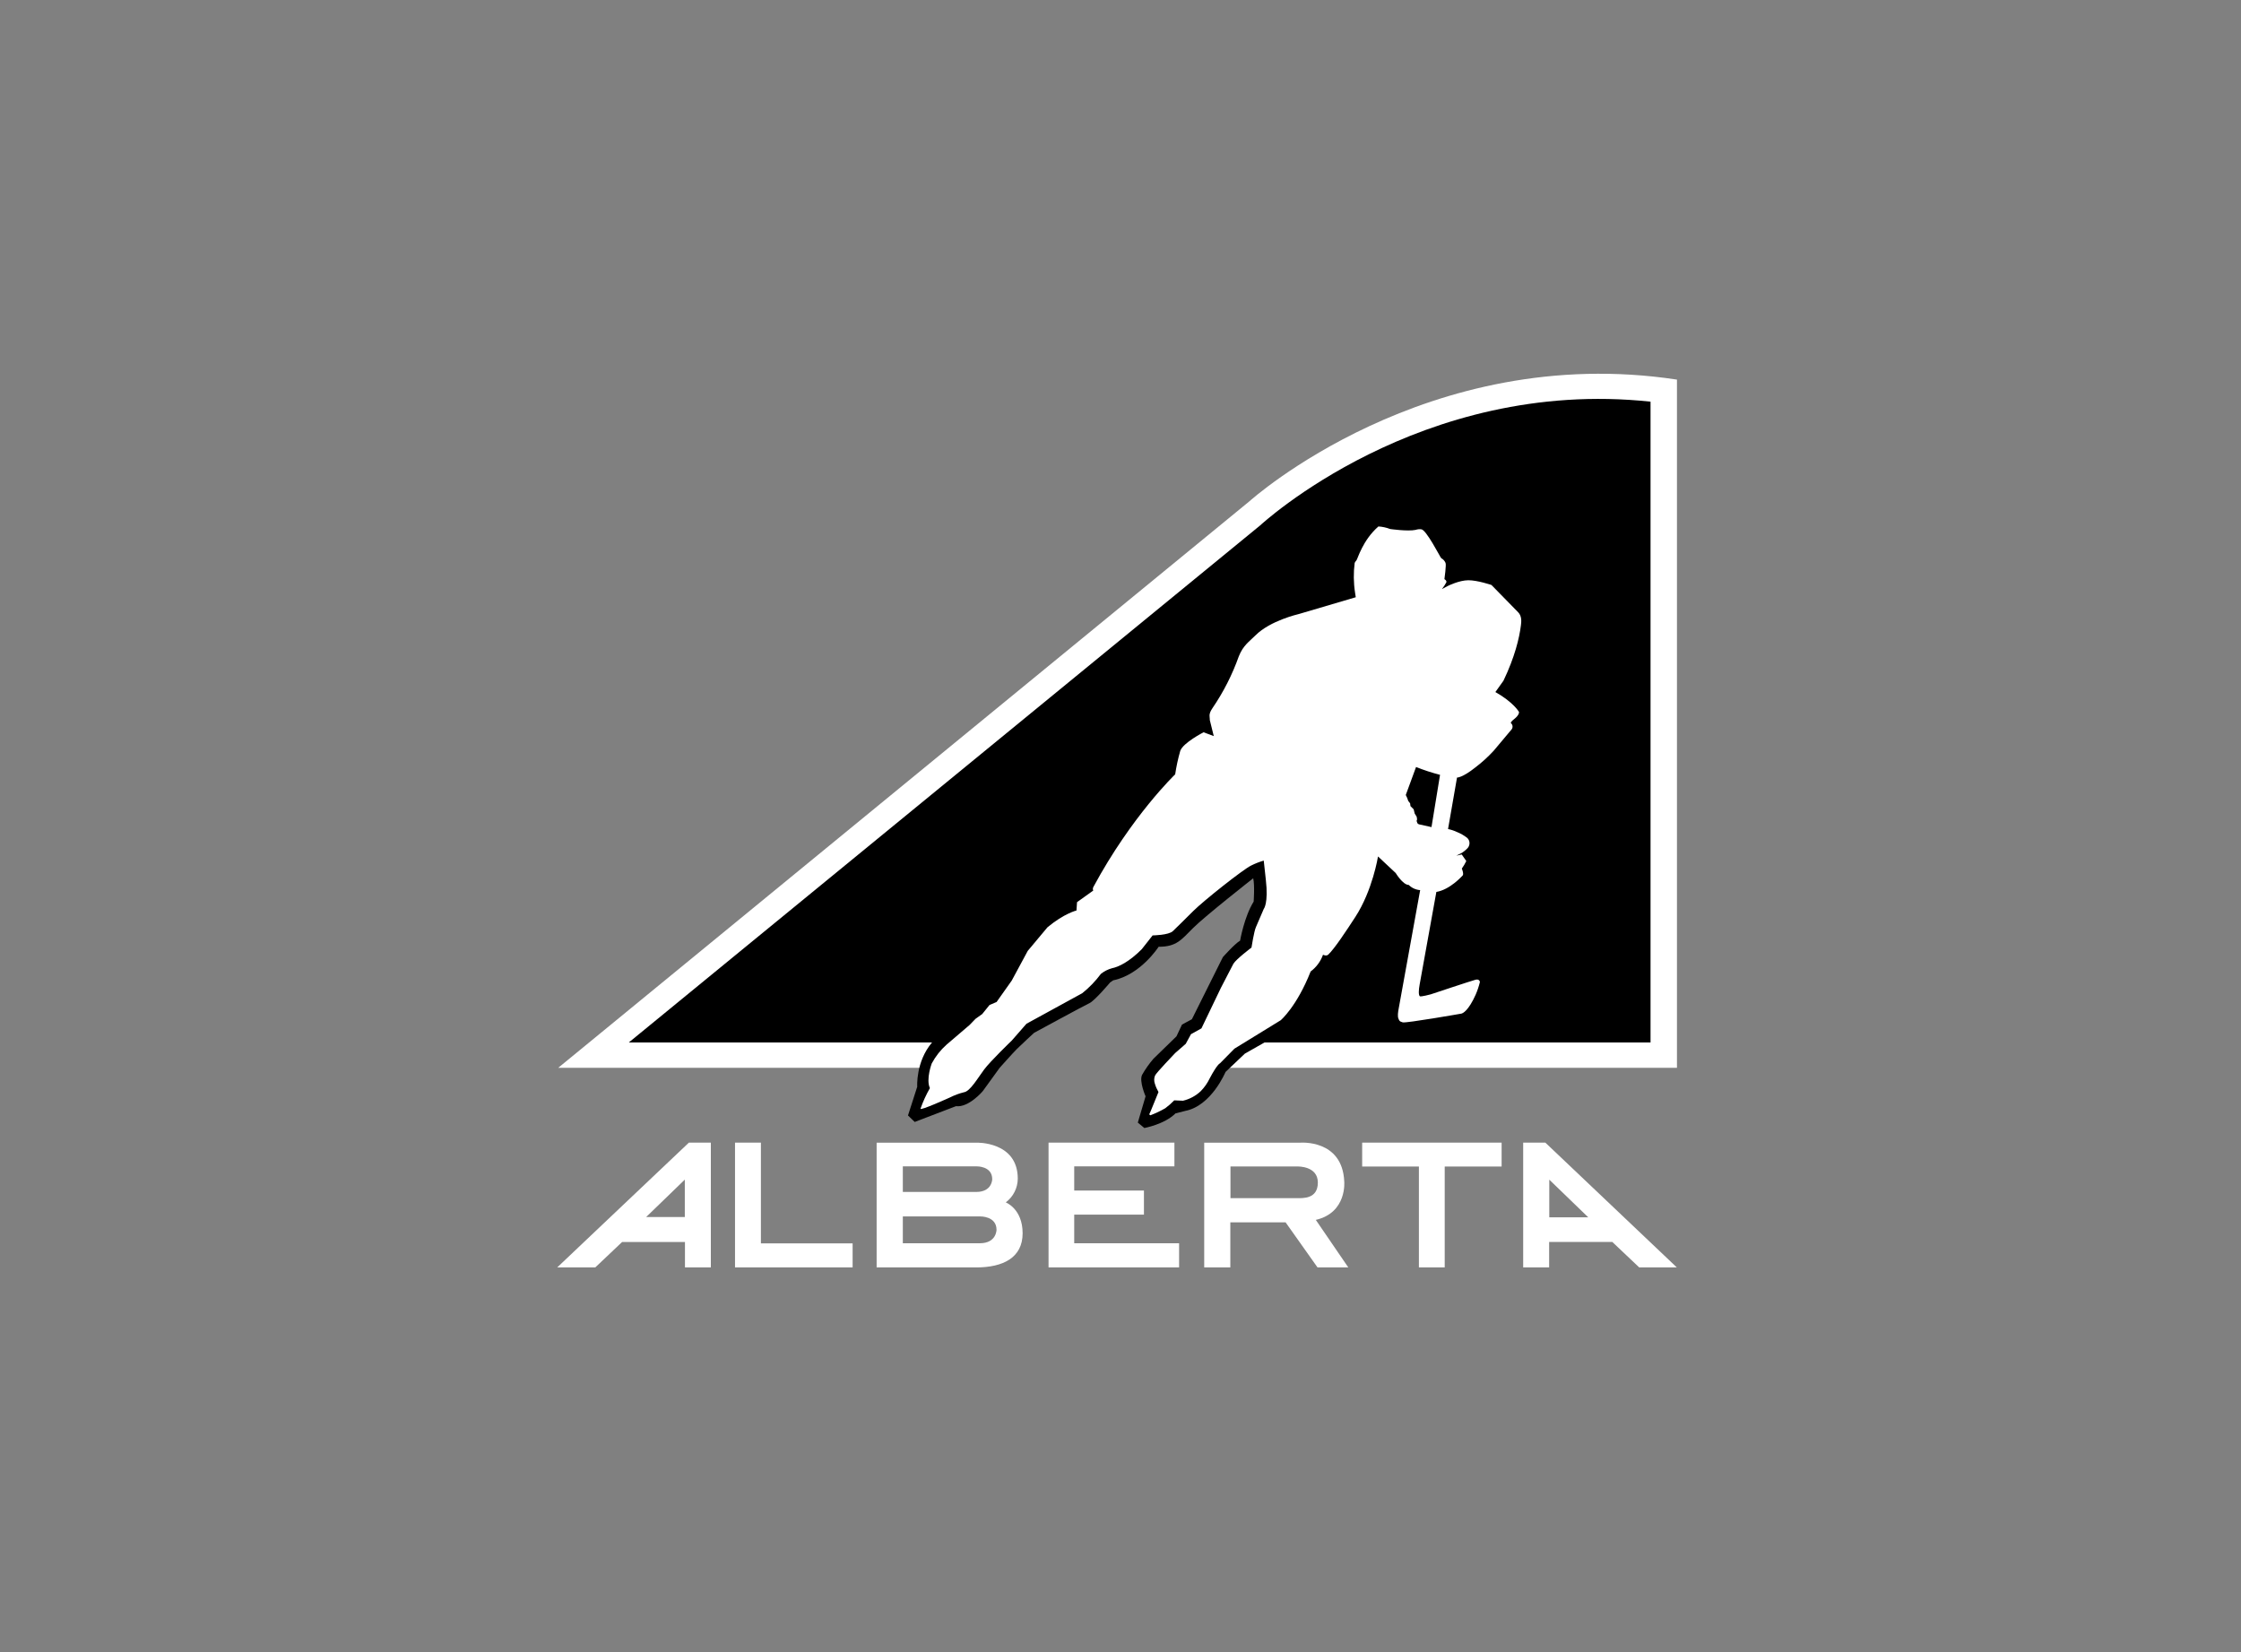
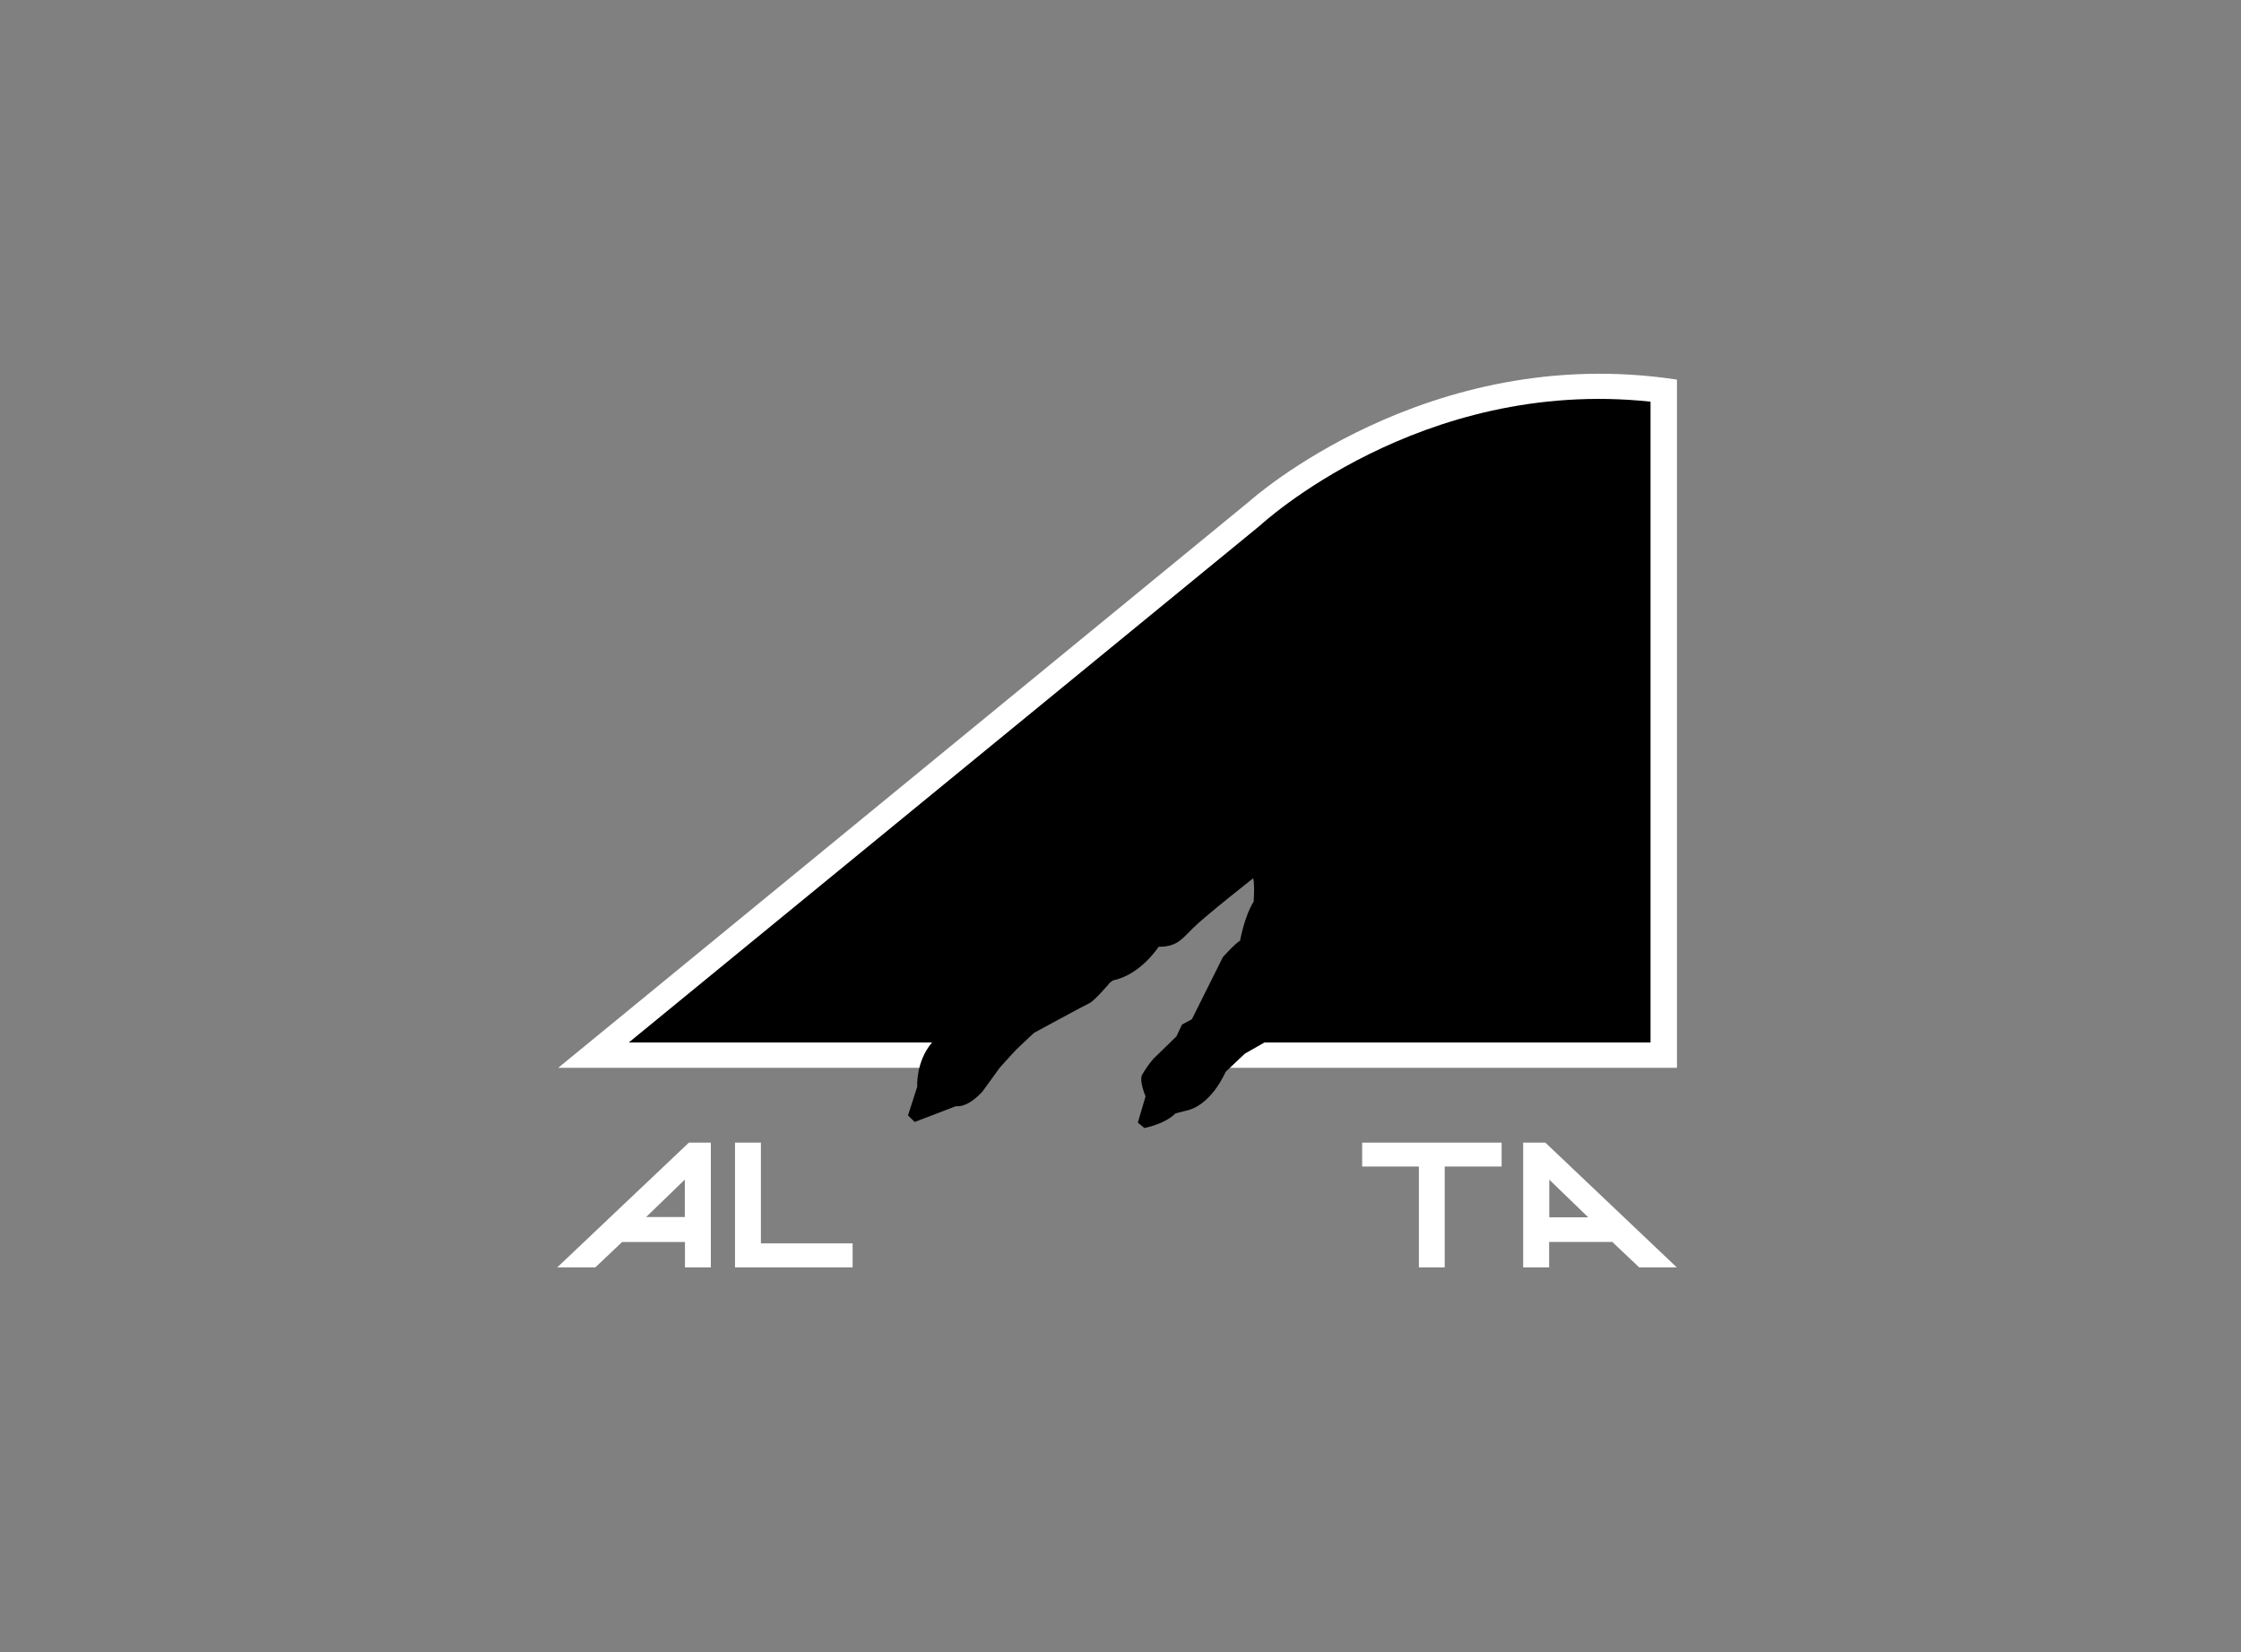
<svg xmlns="http://www.w3.org/2000/svg" width="198" height="146" viewBox="0 0 198 146" fill="none">
  <rect x="0" y="0" width="198" height="146" fill="#808080" stroke="none" />
  <g clip-path="url(#clip0_1842_32163)">
    <path d="M110.404 44.281L49.324 94.346H86.621L90.352 89.937L94.642 87.85L97.938 84.663H99.806L101.894 82.246H103.322L108.376 77.522L111.892 75.544V78.293L111.674 80.049L110.574 82.576L110.355 83.125L108.976 85.15L106.394 90.356L105.227 91.374L102.606 94.346H148.165V33.541C126.055 30.18 110.404 44.281 110.404 44.281Z" fill="white" />
    <path d="M145.83 35.49C125.44 33.314 111.346 46.418 111.346 46.418L55.56 92.108H82.349C80.895 93.817 81.04 96.021 81.04 96.021L80.224 98.559L80.82 99.132L84.463 97.738C85.599 97.876 86.832 96.408 86.832 96.408L88.326 94.346C88.326 94.346 89.481 93.05 89.844 92.686C90.208 92.323 91.368 91.256 91.368 91.256C91.368 91.256 95.776 88.857 96.248 88.641C96.721 88.426 98.082 86.808 98.082 86.808L98.351 86.62C100.791 86.121 102.368 83.654 102.368 83.654C103.945 83.654 104.363 83.047 105.414 81.996C106.466 80.944 110.725 77.602 110.725 77.602C110.873 78.235 110.765 79.664 110.765 79.664C109.93 80.999 109.566 83.115 109.566 83.115C109.094 83.384 108.043 84.571 108.043 84.571L105.307 90.057L104.432 90.529L103.947 91.566L101.911 93.548C101.53 93.99 101.193 94.468 100.905 94.975C100.635 95.541 101.215 96.867 101.215 96.867L100.53 99.19L101.108 99.667C101.108 99.667 102.891 99.343 103.858 98.376L104.718 98.156C107.037 97.711 108.278 94.716 108.278 94.716L109.987 93.096L111.724 92.109H145.83V35.49Z" fill="black" />
-     <path fill-rule="evenodd" clip-rule="evenodd" d="M134.379 55.244C134.416 54.953 134.477 54.446 134.134 54.097L131.775 51.687C131.775 51.687 130.533 51.263 129.724 51.269C128.915 51.276 127.943 51.762 127.943 51.762L127.4 52.047C127.547 51.862 127.678 51.663 127.789 51.455C127.844 51.295 127.619 51.17 127.619 51.17C127.619 51.17 127.804 49.875 127.715 49.73C127.64 49.552 127.505 49.406 127.335 49.316C127.242 49.223 126 46.765 125.566 46.765C125.401 46.746 125.234 46.764 125.077 46.819C124.376 46.967 122.823 46.742 122.823 46.742C122.491 46.614 122.142 46.538 121.788 46.516C120.38 47.744 119.945 49.414 119.843 49.516C119.78 49.58 119.728 49.654 119.69 49.735C119.578 50.609 119.589 51.495 119.724 52.366L119.787 52.77L114.742 54.258C114.742 54.258 112.24 54.825 110.934 56.131C110.377 56.689 109.847 57.01 109.457 57.982C108.88 59.608 108.095 61.152 107.121 62.576C106.733 63.145 106.908 63.334 106.89 63.621L107.241 65.039L106.34 64.702C106.34 64.702 104.524 65.628 104.278 66.35C104.084 67.029 103.934 67.72 103.831 68.418C103.831 68.418 99.987 72.098 96.612 78.355C96.581 78.405 96.563 78.461 96.559 78.519C96.555 78.578 96.567 78.636 96.591 78.689L95.159 79.713L95.111 80.448C95.111 80.448 94.024 80.705 92.55 81.931L90.805 84.017L89.389 86.643L88.051 88.533L87.427 88.8L86.781 89.599L86.19 90.021L85.672 90.558L83.626 92.307C83.098 92.779 82.656 93.34 82.322 93.965C82.322 93.965 81.797 95.358 82.16 96.144C81.829 96.721 81.552 97.328 81.332 97.956C81.254 98.185 83.946 96.961 83.946 96.961C84.334 96.766 84.741 96.615 85.162 96.51C85.713 96.437 86.396 95.242 86.95 94.501C87.503 93.759 89.389 91.945 89.389 91.945L90.692 90.455L95.619 87.758C96.24 87.262 96.794 86.687 97.268 86.048C97.557 85.818 97.89 85.648 98.247 85.55C98.849 85.431 99.771 84.977 100.876 83.872L101.838 82.649C101.838 82.649 103.252 82.635 103.628 82.269C104.004 81.902 104.543 81.381 105.431 80.493C106.32 79.605 109.84 76.807 110.552 76.471C110.906 76.294 111.276 76.15 111.656 76.04L111.841 77.736C112.083 79.817 111.656 80.313 111.656 80.313L110.965 81.918C110.797 82.286 110.573 83.725 110.573 83.725C110.573 83.725 109.238 84.727 108.976 85.153L107.873 87.279L106.152 90.863L105.228 91.376L104.765 92.228L103.836 93.039C103.836 93.039 102.126 94.821 102.047 95.04C101.957 95.27 101.954 95.525 102.038 95.758C102.115 96.013 102.222 96.258 102.356 96.488L101.672 98.165L101.536 98.463L101.64 98.544C102.096 98.371 102.536 98.162 102.958 97.919C103.24 97.709 103.504 97.476 103.748 97.223C103.748 97.223 104.309 97.245 104.521 97.257C105.109 97.118 105.651 96.827 106.09 96.412C106.418 96.078 106.688 95.691 106.889 95.268C107.563 94.002 107.788 93.954 107.788 93.954L109.065 92.658L113.154 90.146C113.154 90.146 114.572 88.95 115.8 85.836C116.303 85.462 116.683 84.947 116.893 84.356C116.893 84.356 117.178 84.516 117.359 84.344C117.906 83.826 118.929 82.279 119.747 81.021C121.279 78.661 121.752 75.674 121.752 75.674L123.315 77.138C123.315 77.138 123.948 78.189 124.465 78.189C124.736 78.458 125.095 78.621 125.476 78.648C125.476 78.648 123.618 88.896 123.572 89.15C123.527 89.403 123.459 89.794 123.563 90.016C123.62 90.138 123.615 90.25 123.933 90.332C124.25 90.414 129.083 89.566 129.083 89.566C129.258 89.55 129.757 89.274 130.377 87.892C130.535 87.529 130.661 87.152 130.755 86.767C130.755 86.767 130.729 86.472 130.365 86.567C130.001 86.661 126.407 87.858 126.407 87.858C126.407 87.858 125.518 88.099 125.444 88.024C125.323 87.903 125.339 87.487 125.433 86.975C125.527 86.463 126.907 78.808 126.907 78.808C128.108 78.609 129.165 77.421 129.229 77.358C129.357 77.229 129.158 76.743 129.158 76.743C129.308 76.533 129.44 76.311 129.552 76.079L129.149 75.499L128.673 75.602L129.176 75.347C129.176 75.347 129.745 74.971 129.794 74.721C129.841 74.6 129.848 74.467 129.816 74.342C129.784 74.216 129.713 74.104 129.615 74.02C129.348 73.814 129.055 73.646 128.742 73.52C128.486 73.399 128.217 73.309 127.94 73.252L128.732 68.703C128.732 68.703 129.188 68.737 130.364 67.799C130.941 67.359 131.478 66.87 131.97 66.336L133.55 64.453C133.616 64.372 133.648 64.268 133.638 64.163C133.629 64.059 133.578 63.963 133.498 63.895C133.429 63.827 133.683 63.615 133.767 63.549C134.281 63.144 134.205 62.9 134.205 62.9C134.205 62.9 133.74 62.063 132.122 61.147L132.837 60.145C133.833 58.06 134.24 56.383 134.379 55.244ZM126.477 73.08L125.346 72.829L125.205 72.712L125.211 72.603L125.151 72.576L125.206 72.391L125.167 72.16L124.994 71.884L124.902 71.507L124.619 71.223L124.589 70.98L124.426 70.772L124.325 70.493L124.205 70.243L125.113 67.77C125.804 68.046 126.512 68.277 127.232 68.462L126.477 73.08Z" fill="white" />
    <path d="M60.863 100.961L49.232 111.985H52.595L54.965 109.739H60.519V111.985H62.806V100.961H60.863ZM60.505 107.534H57.088L60.505 104.227L60.505 107.534Z" fill="white" />
    <path d="M64.941 100.961H67.229V109.863H75.332V111.986H64.941V100.961Z" fill="white" />
-     <path d="M88.863 106.239C89.189 105.995 89.454 105.679 89.638 105.316C89.823 104.953 89.92 104.552 89.924 104.144C89.924 100.837 86.273 100.962 86.273 100.962H77.453V111.986H86.245C88.616 111.986 90.352 111.132 90.352 108.968C90.352 106.803 88.863 106.239 88.863 106.239ZM79.768 103.056H86.287C86.287 103.056 87.666 103.015 87.666 104.186C87.666 104.186 87.666 105.316 86.26 105.316H79.768V103.056ZM86.573 109.849H79.768V107.48H86.602C86.602 107.48 88.046 107.436 88.046 108.664C88.047 108.664 88.047 109.849 86.573 109.849H86.573Z" fill="white" />
-     <path d="M92.643 100.961H103.764V103.056H94.911V105.192H101.071V107.319H94.911V109.849H104.177V111.986H92.643V100.961Z" fill="white" />
-     <path d="M116.255 107.785C119.039 107.141 118.768 104.384 118.768 104.384C118.6 100.633 114.863 100.965 114.863 100.965H106.396V111.99H108.704V108.004H113.588L116.411 111.99H119.13L116.255 107.785ZM114.568 105.865H108.716V103.068H114.671C114.671 103.068 116.436 103.017 116.436 104.486C116.436 105.955 115.109 105.865 114.568 105.865Z" fill="white" />
    <path d="M120.352 100.961H132.673V103.072H127.645V111.993H125.365V103.072H120.352V100.961Z" fill="white" />
    <path d="M136.538 100.961H134.578V111.993H136.872V109.735H142.453L144.838 111.993H148.161L136.538 100.961ZM136.885 107.557V104.232L140.326 107.557H136.885Z" fill="white" />
  </g>
  <defs>
    <clipPath id="clip0_1842_32163">
      <rect width="98.934" height="78.962" fill="white" transform="translate(49.232 33.023)" />
    </clipPath>
  </defs>
</svg>